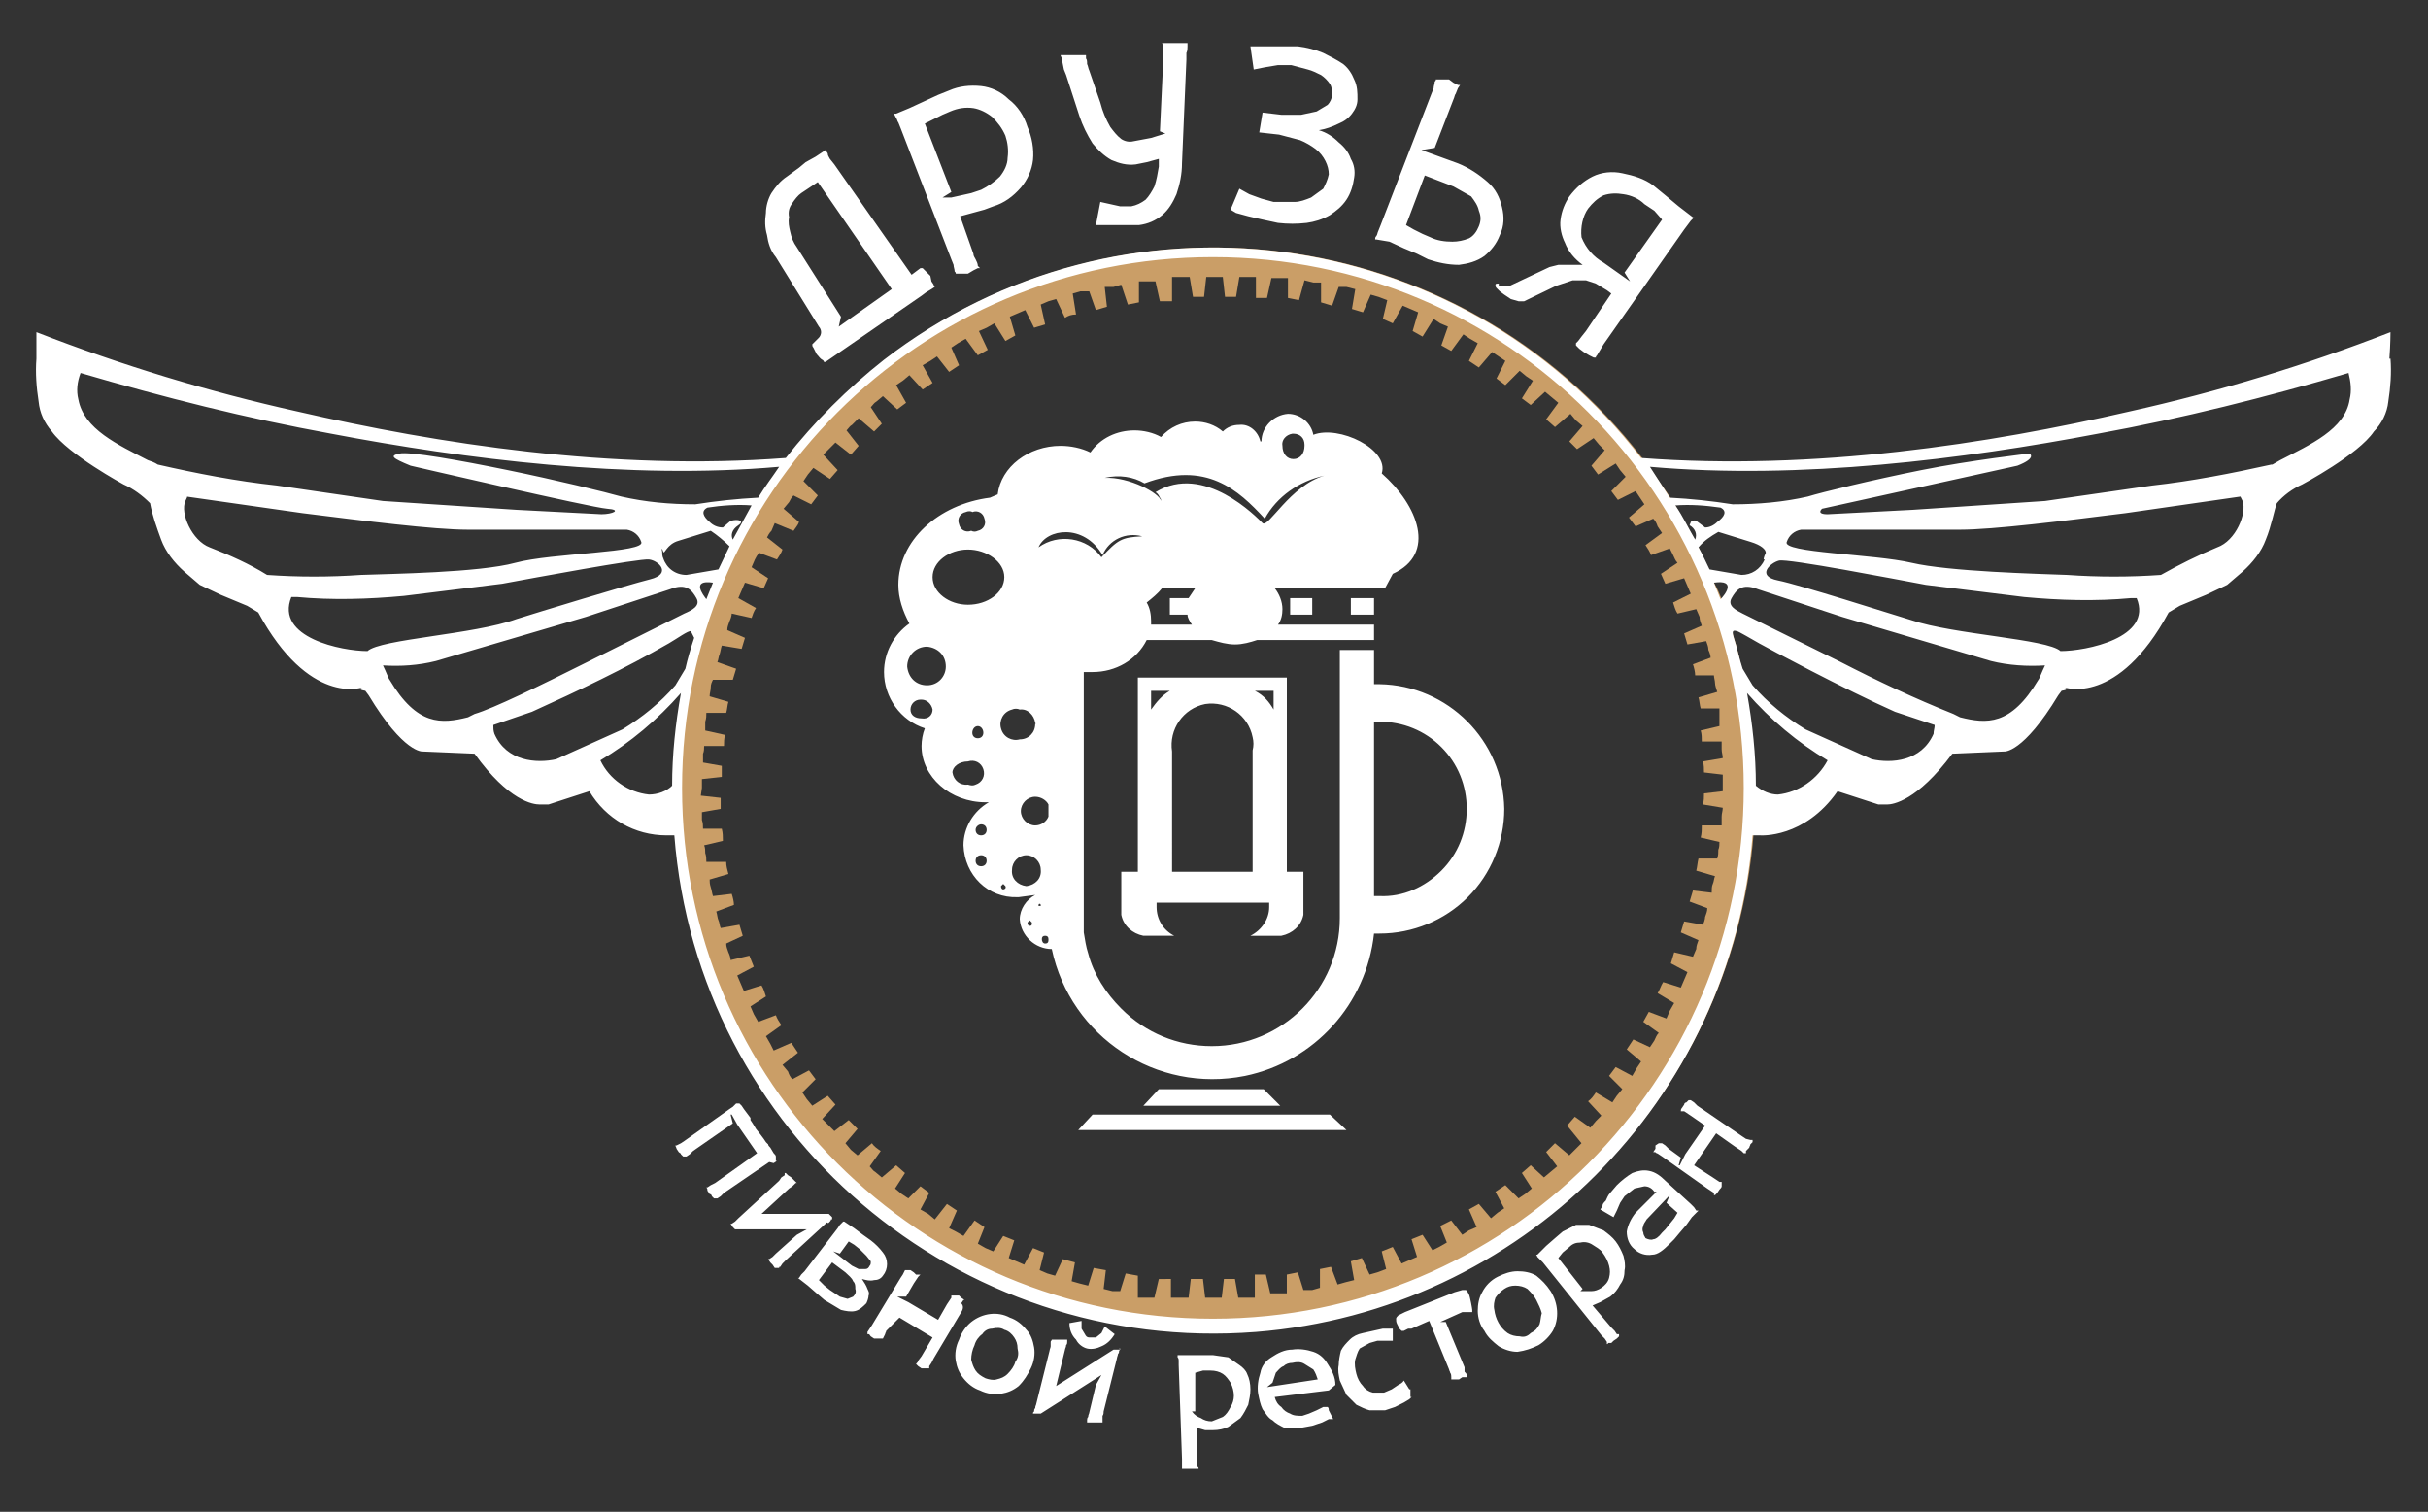
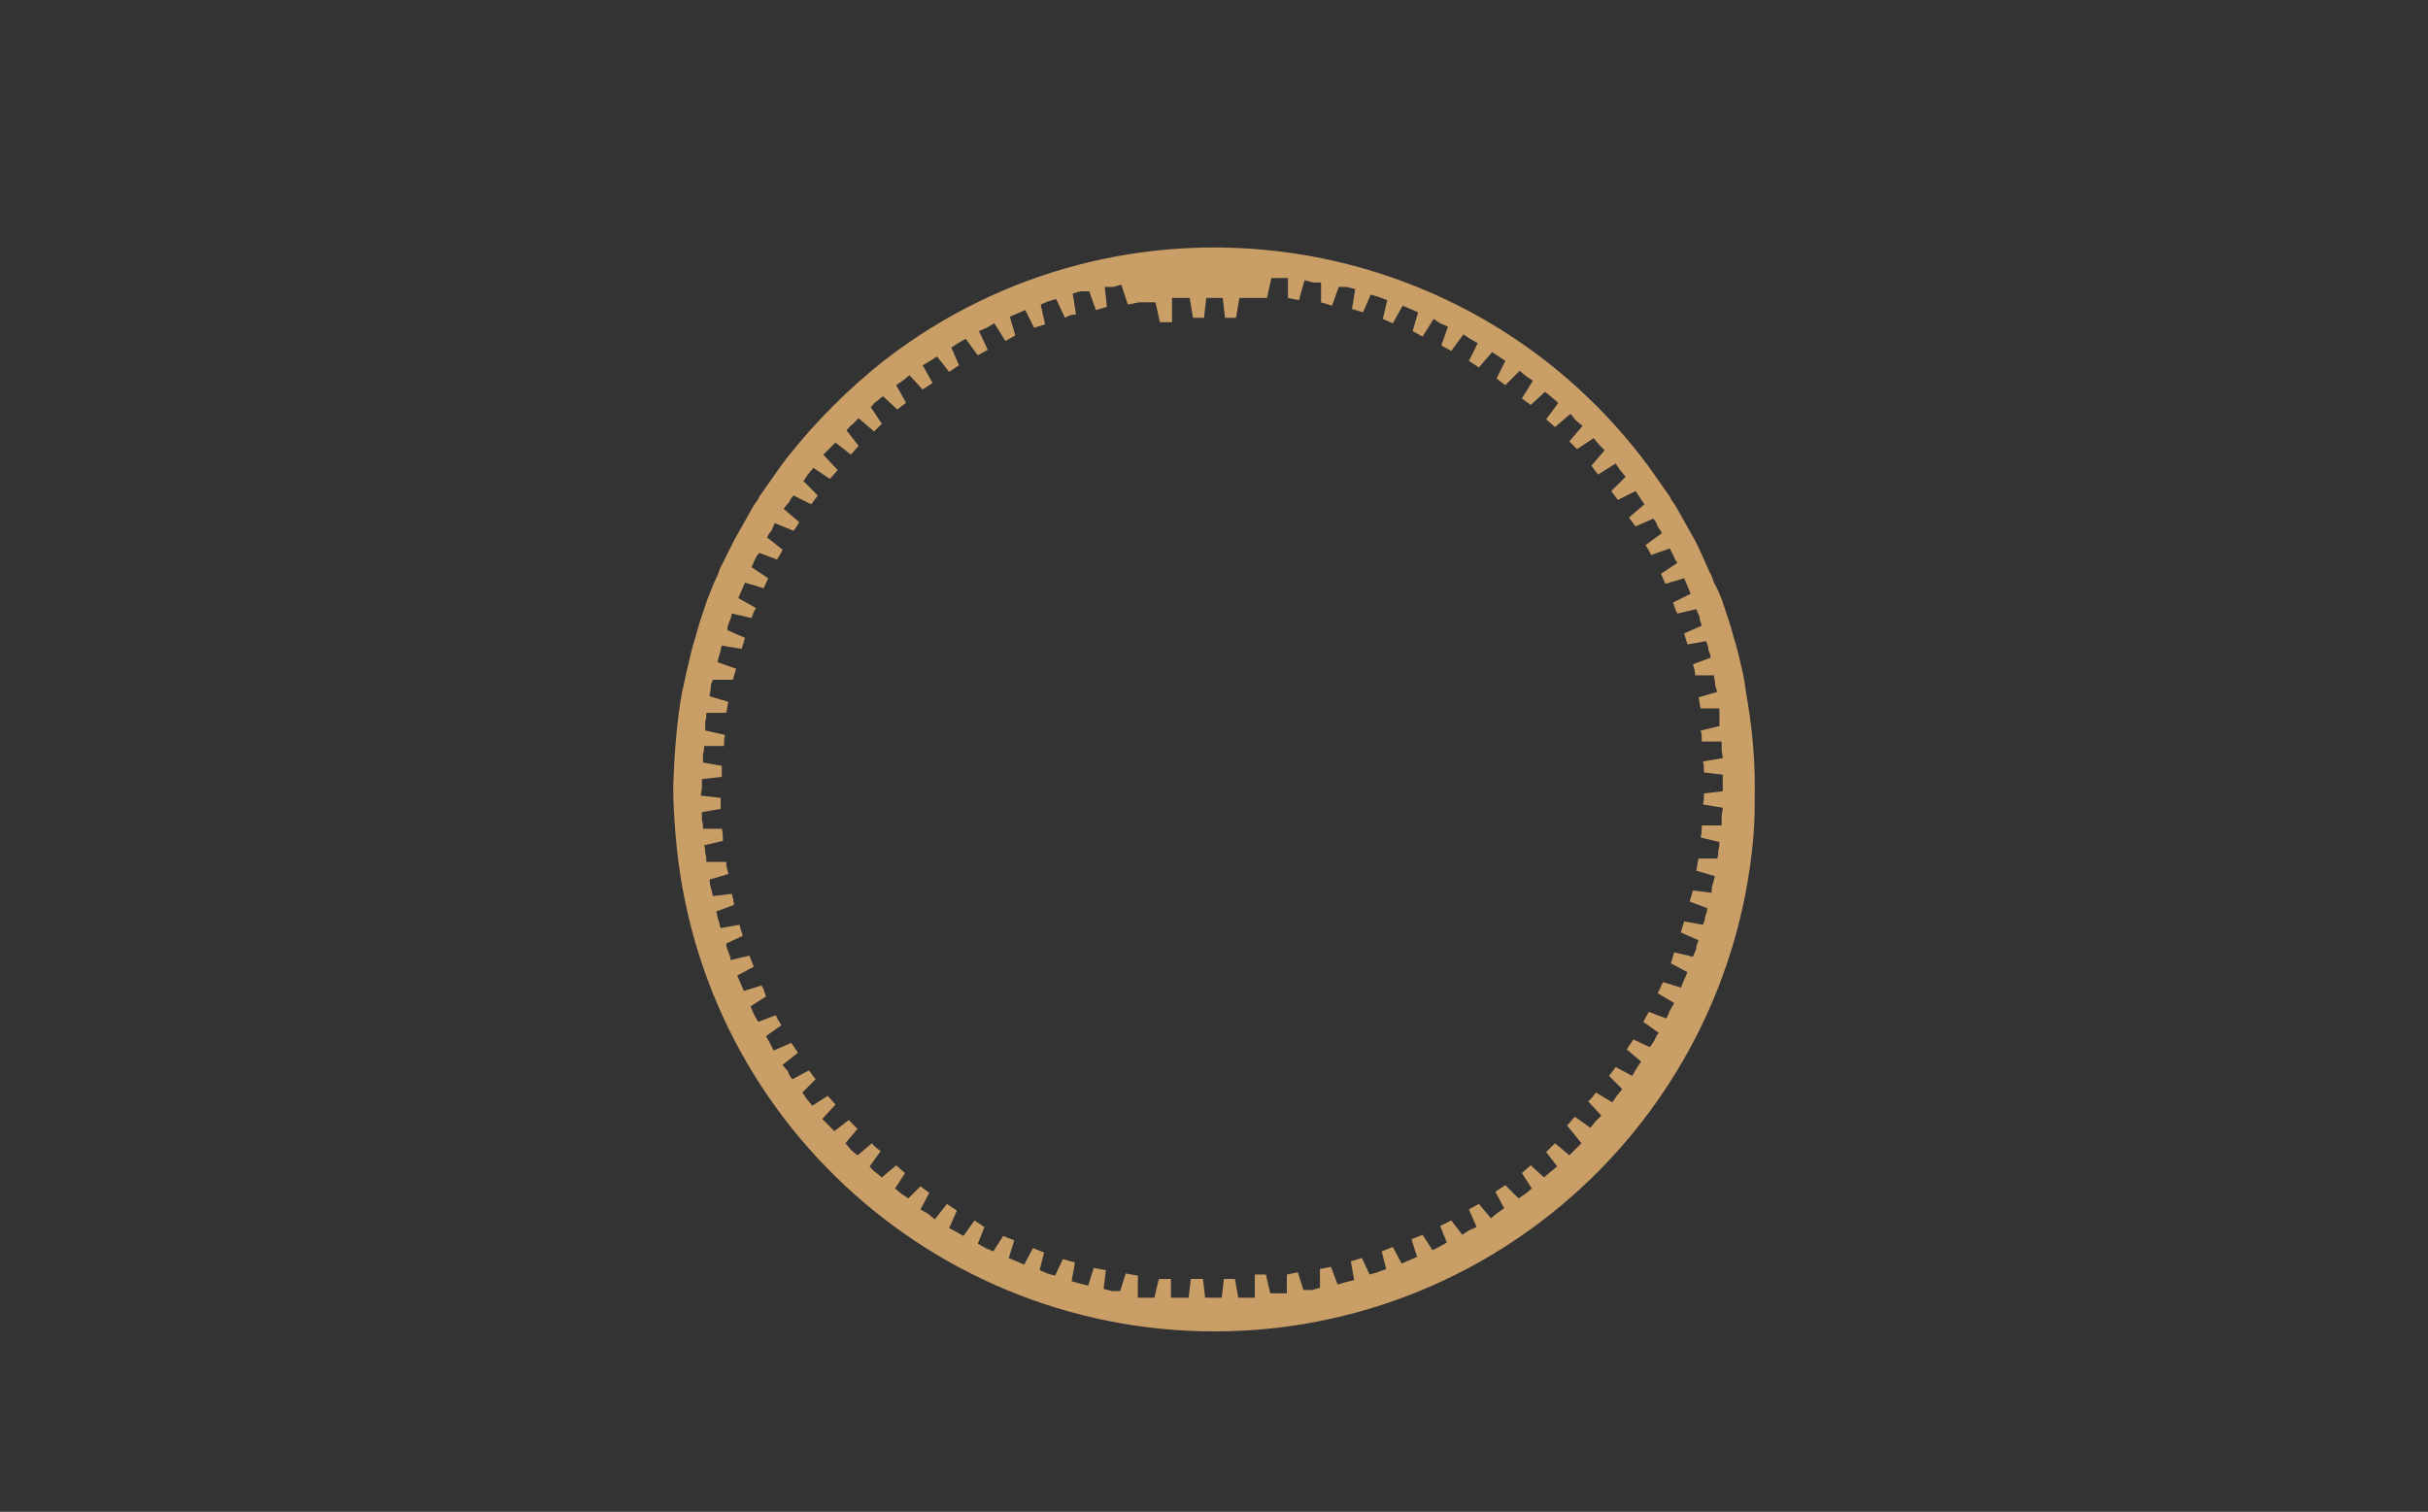
<svg xmlns="http://www.w3.org/2000/svg" xml:space="preserve" style="enable-background:new 0 0 220 137" viewBox="0 0 220 137">
  <rect x="0" y="0" width="220" height="137" fill="#333333" stroke="none" />
-   <path d="M159 71.2c0-2.9-.3-5.7-.8-8.5-.1-.7-.2-1.5-.4-2.2-.2-.9-.4-1.8-.7-2.7-.3-1.2-.7-2.3-1.1-3.5-.2-.5-.4-1-.7-1.5-.1-.4-.3-.8-.5-1.2l-.9-2-.3-.6-1.8-3.2c-.2-.3-.4-.5-.5-.8l-1.9-2.7-.6-.8c-16.5-21.4-47.2-25.4-68.6-8.9-3.3 2.6-6.3 5.6-8.9 8.9l-.6.8-1.9 2.7c-.1.3-.3.5-.5.8L66.5 49l-.3.6-1 2c-.1.4-.3.8-.5 1.2l-.6 1.5c-.4 1.2-.8 2.3-1.1 3.5-.3.9-.5 1.8-.7 2.7-.2.7-.3 1.5-.5 2.2-.5 2.8-.7 5.7-.8 8.5v.2c0 1.4.1 2.8.2 4.1 2.1 27 25.7 47.1 52.7 45 24-1.9 43.1-21 45-45 .1-1.3.1-2.7.1-4.1v-.2zm-95.4.2v-.8l1.8-.2v-1l-1.7-.3v-.8c.1-.2.1-.5.1-.7h1.8c0-.3 0-.7.1-1l-1.8-.4v-.8c.1-.3.1-.5.1-.8h1.8c.1-.3.1-.7.2-1l-1.7-.5c0-.3.1-.5.1-.8s.1-.5.2-.7h1.8l.3-1L65 60c.1-.2.1-.5.2-.7.1-.3.1-.5.2-.8l1.8.3.3-1-1.6-.7c0-.3.1-.5.2-.8.1-.2.2-.5.2-.7l1.8.4c.1-.3.2-.6.4-.9l-1.6-.9.3-.7.3-.7 1.7.5.4-.9-1.5-1 .3-.7c.1-.2.2-.4.4-.6l1.6.6c.2-.3.4-.6.5-.9l-1.4-1.1c.1-.2.2-.4.4-.6l.3-.7 1.7.7c.2-.3.4-.5.5-.8L71 46.1l.5-.6c.1-.2.2-.4.4-.6l1.6.8.6-.8-1.3-1.3.4-.6.5-.6 1.5 1 .7-.8-1.3-1.4.5-.5.6-.6 1.4 1.1.7-.8-1.1-1.4c.2-.2.3-.4.5-.5l.6-.6 1.4 1.2.7-.7-1-1.5c.2-.2.3-.4.5-.5l.6-.5 1.3 1.2.8-.6-.9-1.6.6-.4.6-.5 1.2 1.3.9-.6-.9-1.6.7-.4.6-.4 1.1 1.4.9-.6-.7-1.6.6-.4.7-.4 1.1 1.5.9-.5-.8-1.7.7-.3.7-.4 1 1.6.9-.5-.5-1.7.7-.3.7-.3.8 1.6 1-.3-.4-1.8.7-.3.7-.2.8 1.7c.3-.2.6-.3 1-.3l-.3-1.9.7-.2h.8l.6 1.7 1-.3-.2-1.8h.8l.7-.2.6 1.8 1-.2v-1.9h1.5l.4 1.8h1.1v-2.2h1.6l.3 1.8h1l.2-1.8h1.5l.2 1.8h1l.3-1.8h1.5V27h1l.4-1.8h1.5V27l1 .2.5-1.8.8.2h.7v1.8l1 .3.6-1.7h.7l.8.2-.3 1.8 1 .3.7-1.6.7.2.8.3-.4 1.7.9.4.9-1.6.7.3.7.3-.5 1.7.9.5 1-1.6.6.4.7.3-.6 1.7.9.5 1.1-1.5.6.4.7.4-.8 1.6.9.6 1.2-1.4.6.4.6.4-.8 1.6.8.6 1.3-1.3.6.5.6.4-1 1.6.8.6 1.3-1.2.6.5.6.5-1.1 1.5.8.7 1.4-1.2.5.6.6.5-1.2 1.4.7.7 1.5-1 .5.6.5.5-1.2 1.4.6.8 1.6-1 .4.6.5.6-1.3 1.3.6.8 1.6-.8.4.6.4.6-1.4 1.2.6.8 1.6-.7c.2.2.3.4.4.7l.4.6-1.5 1.1c.2.3.4.6.5.9l1.7-.6.3.6c.1.2.2.5.4.7l-1.5 1 .4.9 1.7-.5.3.7.3.7-1.6.8c.1.3.2.7.4 1l1.7-.4.3.7c0 .3.1.5.2.8l-1.6.7.3 1 1.7-.3c.1.3.2.5.2.8.1.2.2.5.2.7l-1.6.6c.1.3.2.7.2 1h1.7c0 .2.1.5.1.7s.1.5.2.8l-1.7.5c.1.3.1.7.2 1h1.7v1.6l-1.7.4c.1.3.1.7.1 1h1.8v.7c0 .3.1.5.1.8l-1.8.3c.1.3.1.7.1 1l1.7.2v1.5l-1.7.2c0 .3 0 .7-.1 1l1.8.3c0 .3-.1.5-.1.8v.8h-1.8c0 .4 0 .7-.1 1.1l1.7.4c0 .2 0 .5-.1.7 0 .3 0 .5-.1.8h-1.7c-.1.4-.1.7-.2 1.1l1.7.5c-.1.2-.1.5-.2.7s-.1.5-.1.8l-1.7-.2-.3 1 1.6.6c0 .3-.1.5-.2.8 0 .2-.1.5-.2.7l-1.7-.3-.3 1 1.6.7c-.1.3-.2.5-.2.8l-.3.7-1.7-.4-.3 1 1.5.8-.3.7-.3.7-1.6-.5c-.2.3-.3.7-.5 1l1.5.9-.4.7-.3.7-1.6-.6-.5.9 1.4 1c-.2.2-.3.5-.4.7l-.4.6-1.5-.7-.6.9 1.3 1.1-.4.6-.4.7-1.5-.8-.6.8 1.2 1.2-.5.6-.4.6-1.5-.9c-.2.3-.4.6-.7.8l1.2 1.3-.5.5-.5.6-1.4-1-.7.8 1.3 1.6-.6.6-.5.5-1.3-1.1-.8.8 1 1.3-.6.5-.6.5-1.2-1.1-.8.7.9 1.4-.6.5-.6.4-1.2-1.2-.9.6.8 1.5-.6.4-.6.5-1.1-1.3-.9.5.7 1.6-.7.3-.6.4-1-1.3-1 .5.6 1.5-.7.4-.6.3-.9-1.4-1 .4.5 1.6-.7.3-.7.3-.8-1.5-1 .4.4 1.6-.8.3-.7.2-.7-1.5-1 .3.3 1.7-.8.2-.7.2-.6-1.6-1 .2v1.7l-.7.2h-.8l-.5-1.6-1 .2v1.7h-1.5l-.4-1.7h-1v2.1h-1.5l-.3-1.7h-1l-.2 1.7h-1.5l-.2-1.7h-1.1l-.2 1.7h-1.6v-1.7H105l-.4 1.7h-1.5v-2l-1.1-.2-.5 1.6h-.7l-.8-.2.2-1.7-1.1-.2-.5 1.6-.8-.2-.7-.2.3-1.7-1.1-.3-.7 1.5-.7-.2-.7-.3.4-1.6-1-.4-.8 1.5-.7-.3-.7-.3.5-1.6-1-.4-.9 1.4-.7-.3-.7-.4.6-1.5-.9-.6-1 1.4-.7-.4-.6-.3.7-1.6-.9-.6-1.1 1.4-.6-.5-.7-.4.8-1.5-.8-.6-1.1 1.1-.6-.4-.6-.5.9-1.4-.8-.7-1.3 1.1-.6-.5c-.2-.1-.3-.3-.5-.5l1-1.4c-.3-.2-.6-.4-.8-.7l-1.3 1.1-.6-.5-.5-.6 1.1-1.3-.8-.8-1.3 1-.6-.6-.5-.5 1.2-1.3-.7-.8-1.4.9-.5-.6-.4-.6 1.2-1.2-.6-.8-1.5.8c-.2-.2-.3-.4-.4-.7l-.5-.6 1.4-1.1-.6-.9-1.6.7-.3-.6-.4-.7 1.4-1c-.2-.3-.4-.6-.5-.9l-1.6.6-.4-.7-.3-.7 1.4-.9c-.1-.3-.2-.7-.4-1l-1.6.5-.3-.7-.3-.7 1.5-.8-.4-1-1.7.4c0-.2-.1-.5-.2-.7-.1-.3-.2-.5-.2-.8l1.5-.7-.3-1-1.7.3c-.1-.2-.1-.5-.2-.7s-.1-.5-.2-.8l1.6-.6c0-.3-.1-.7-.2-1l-1.7.2c-.1-.3-.1-.5-.2-.8s-.1-.5-.1-.7l1.7-.5c-.1-.4-.2-.7-.2-1.1H64c0-.3 0-.5-.1-.8 0-.2 0-.5-.1-.7l1.7-.4c0-.4 0-.7-.1-1.1h-1.7c0-.3 0-.5-.1-.8v-.7l1.7-.3v-1l-1.8-.2.1-.7z" style="fill:#ca9e67" />
-   <path d="M135.8 25.7c-.2 0-.3 0-.3.1s0 .2.1.3l.3.3.4.3.6.4.7.2h.5l2.9-1.4 1.5-.5h1.2l.9.3 1 .6.4.3-2.3 3.4-.4.5-.3.4-.2.2v.2l.3.3.4.3.5.3.4.2h.2c0-.1 0-.1.1-.2l.3-.5.3-.5 7.3-10.4.3-.4.3-.4.3-.3h-.1l-1.3-1-1.2-1-1.1-.9c-.8-.6-1.8-.9-2.8-1.1-.9-.2-1.9-.1-2.7.3-.8.4-1.5 1-2.1 1.8-.4.6-.7 1.3-.8 2.1-.1.7.1 1.5.4 2.1.3.8.9 1.5 1.6 2h-2.2l-.8.2-3.6 1.7h-1v-.2zm8.1-6.8c.4-.5.8-.9 1.4-1.2.6-.2 1.2-.2 1.8-.1.7.1 1.4.4 1.9.9l.9.6.7.8-3.4 4.8.5.8-2.4-1.7c-.9-.5-1.6-1.3-2-2.3-.1-.9.1-1.9.6-2.6zm-18 3 1.3.6 1.2.5 1 .5c.9.3 1.8.5 2.8.5.8-.1 1.6-.3 2.3-.8.6-.5 1.1-1.1 1.4-1.9.4-.8.4-1.7.2-2.5-.2-.9-.6-1.7-1.3-2.3-.8-.7-1.7-1.3-2.7-1.7l-3.3-1.2 1.2-.2 1.7-4.4c.1-.2.1-.4.2-.5l.2-.5.2-.3h-.2l-.4-.2-.4-.3h-1.2c0 .1 0 .1-.1.2 0 .2-.1.4-.1.6l-.2.5-4.6 11.9-.2.5c-.1.2-.1.4-.2.5-.1.1-.1.2-.1.3h.1l1.2.2zm3.2-6 2.6 1 1.6.9c.3.4.6.8.7 1.3.2.5.2.9 0 1.4-.2.5-.5.9-.9 1.1-.5.2-1 .3-1.5.3-.7 0-1.4-.1-2-.4l-.7-.3-.8-.4-.7-.4 1.7-4.5zM112 19.3l-.5-.3.8-1.9.9.5 1.1.4 1.1.3h1.9c.5 0 1-.2 1.5-.4l1.1-.8c.2-.4.4-.8.5-1.3 0-.4-.1-.8-.3-1.2-.2-.4-.5-.8-.9-1.1-.4-.3-.9-.6-1.4-.8l-1.9-.5-1.8-.2.3-1.8 1.7.2h1.8l1.4-.3 1-.6c.2-.2.4-.6.4-.9 0-.3 0-.7-.2-1-.2-.3-.5-.6-.8-.8-.4-.2-.8-.4-1.2-.5l-1.5-.4h-1.2l-1.2.2-1 .2-.3-2.1h4.3c.8.1 1.6.3 2.3.6.6.3 1.2.6 1.8 1 .5.4.8.9 1 1.4.3.6.3 1.2.3 1.8 0 .5-.2.9-.5 1.3s-.7.7-1.2.9c-.6.3-1.2.5-1.8.6.7.2 1.3.6 1.8 1.1.5.4.9.9 1.1 1.5.3.5.4 1.1.3 1.7-.1.7-.3 1.4-.7 2-.4.6-.9 1-1.5 1.4-.7.4-1.4.6-2.1.7-.9.1-1.7.1-2.6 0l-1.4-.3-1.3-.3-1.1-.3zm-15.8-14c0-.1-.1-.2-.1-.3h2.3v.3c.1.1.1.3.1.5.1.2.1.4.2.6l1 2.9c.2.8.5 1.5.9 2.2.3.4.6.8 1 1.1.3.2.7.3 1.1.2l1.6-.3 1.3-.4-.5-.2.3-6.4V4.2c0-.2-.1-.2-.1-.3h2.3v.3c0 .2 0 .4-.1.6v.6l-.4 9.4c0 1-.2 1.9-.5 2.8-.3.7-.7 1.4-1.3 1.9-.6.5-1.3.8-2.1.9h-3.9l.4-2.1.9.2.9.2h1c.5-.1.9-.3 1.3-.6.3-.3.6-.8.8-1.2.2-.6.3-1.2.4-1.8v-.7l-1.1.3-1 .2c-.8.1-1.5-.1-2.2-.4-.7-.4-1.2-.9-1.7-1.5-.5-.8-.9-1.6-1.2-2.5l-1.2-3.7-.2-.5-.2-1zm-14.8 5.8.2.5 4.6 11.9.2.5c0 .2.1.4.1.6.1.1.1.1.1.2h1.1l.5-.3.4-.2h.2l-.2-.2c0-.2-.1-.4-.2-.6-.1-.2-.2-.3-.2-.5L87 19.6l1.1-.3 1.1-.3.8-.3c1-.3 1.8-.9 2.5-1.7.6-.7 1-1.6 1.1-2.5.1-1-.1-2.1-.5-3-.3-1-.9-1.9-1.7-2.5-.7-.7-1.6-1.1-2.5-1.2-1-.1-2 0-2.9.4l-1 .4-1.3.6-1.3.6-1.2.5H81l.2.4c.1.1.1.3.2.4zm3.2-.3.8-.4.7-.3c.7-.3 1.4-.4 2.1-.3.6.1 1.2.4 1.7.8.5.5.9 1 1.2 1.7.2.6.3 1.3.2 2 0 .6-.3 1.2-.7 1.7-.5.5-1.1.9-1.7 1.2l-.9.3-.9.2-.9.2h-.8l.8-.5-2.4-6.2.8-.4zM70.3 23.3l3.9 6.3c.1.1.2.3.2.5s-.1.4-.2.5l-.4.4-.2.2c0 .1 0 .2.1.3l.3.6c.2.2.3.4.5.5s.1.2.2.2h.1l8.7-6 .4-.3.5-.3.3-.2c-.1-.1-.1-.1-.1-.2l-.2-.3-.1-.5-.5-.5-.2-.2h-.2l-.4.3-.4.3-7-10-.4-.5c-.1-.2-.2-.3-.2-.5l-.2-.3-.9.6-.9.5-.6.5-1.1.8c-.6.4-1 .9-1.4 1.5-.3.5-.5 1.2-.5 1.8-.1.7-.1 1.3.1 2 .1.7.3 1.4.8 2zm1.5-4.9c.2-.3.5-.7.8-.9l1.5-1 6.7 9.7-4.8 3.4.2-.9-4-6.3c-.3-.4-.5-.9-.6-1.4-.1-.4-.2-.9-.1-1.3-.1-.5 0-.9.3-1.3zm81.7 91-.3-.3-2.3-2.1c-.4-.4-.9-.8-1.5-.9-.5-.1-1 0-1.5.2-.5.3-1 .7-1.4 1.1l-.6.7c-.2.2-.3.5-.4.7-.2.2-.3.3-.3.5l-.2.3 1.2.7.3-.6.3-.7.4-.6.9-.7.9-.2c.4 0 .7.2.9.5h.2l-1.9 1.9c-.4.5-.7 1.1-.8 1.7 0 .6.2 1.2.7 1.6.4.4 1 .6 1.6.5.5 0 1-.4 1.6-1l.4-.4.5-.6.6-.7.5-.7.6-.6h-.2l-.2-.3zm-1.8 1-.4.5-.4.5-.3.3c-.3.4-.6.6-.8.6-.2.1-.5 0-.7-.1-.1-.2-.2-.3-.2-.5-.1-.2-.1-.4 0-.6 0-.2.2-.4.3-.6l2.1-2.2-.3.7 1 .9-.3.5zm-5.8 7.1c.4-.3.7-.7.9-1.1.3-.4.4-.8.4-1.3.1-.4 0-.9-.1-1.3-.2-.5-.4-.9-.7-1.3-.3-.4-.7-.7-1.1-1l-1.3-.5h-1.2l-1.2.6-.7.6-.8.7-.8.8h-.1c0 .1.1.1.1.2l.3.3.2.2 5.3 6.6.3.3.2.3v.2c.1 0 .1 0 .1-.1h.3l.2-.2.3-.2.2-.2v-.2h-.2l-.2-.3-.3-.3-1.7-2 .7-.3.9-.5zm-1.7-.5h-1l.2-.2-2.2-2.8.4-.5.6-.5c.3-.3.6-.4 1-.4.4-.1.8 0 1.1.2.3.2.7.4.9.7.3.4.5.8.6 1.2.1.4.1.7 0 1.1-.1.4-.4.7-.7.9-.3.2-.6.3-.9.3zm-5-1.4c-.5-.3-1.1-.4-1.7-.4-.6 0-1.2.2-1.8.5-.6.3-1.1.8-1.4 1.4-.3.5-.4 1.1-.4 1.7 0 .6.2 1.3.6 1.8.3.6.8 1 1.3 1.4.5.3 1.1.5 1.7.5.7-.1 1.3-.3 1.9-.6.5-.3 1-.8 1.3-1.3.6-1.1.5-2.5-.2-3.6-.4-.6-.8-1-1.3-1.4zm.3 4.4c-.2.4-.4.6-.8.8-.3.3-.6.4-1 .3-.4 0-.8-.1-1.1-.3-.7-.5-1.1-1.3-1.2-2.1-.1-.4 0-.8.1-1.1.2-.3.5-.6.8-.8.3-.2.6-.3 1-.3s.8.1 1.1.3c.3.3.6.6.8 1 .2.4.4.8.5 1.2-.1.3-.1.7-.2 1zm-6.1-1.3v.2h-.9l-2 .9h.5l1.7 4.1v.4c.1.1.2.2.2.3v.2h-.4l-.3.2h-.7v-.2c0-.1 0-.3-.1-.4 0-.1-.1-.2-.1-.3l-1.8-4.4-1.6.7h-.3l-.4.2h-.2l-.2-.2-.2-.4c-.1-.2-.1-.3-.1-.5 0-.1.1-.2.2-.3l.6-.3 4.5-1.8.7-.2h.3c.1 0 .2.2.3.4s.3 1.3.3 1.4zm-5.6 7.9h.1l-.2.2-.5.3-.8.4-.9.3h-1.4c-.4-.1-.8-.3-1.2-.5l-.9-.9-.6-1.3c-.1-.5-.2-.9-.1-1.4 0-.4.1-.9.2-1.3.2-.4.5-.7.8-1 .3-.3.7-.5 1.2-.6l.9-.2.9-.2h.9v1.1h-1.4l-.7.2-.9.5c-.2.3-.3.7-.4 1-.1.4 0 .9.1 1.3s.3.8.6 1.1c.2.3.5.5.9.6h1l.7-.3.6-.4c.2-.1.4-.2.5-.4l.5.8h.1v.7zm-6.8-1.1c0-.7-.3-1.3-.7-1.9-.3-.5-.7-.9-1.3-1.1-.6-.2-1.3-.3-1.9-.2-.7 0-1.3.3-1.9.7-.5.3-.9.8-1 1.4-.2.6-.3 1.3-.2 1.9.1.5.2 1 .4 1.4.3.4.5.8.9 1 .3.3.7.5 1.1.7h1.4l1.1-.2.9-.3.6-.3h.4l-.4-.8c0-.1 0-.2-.1-.3h-.4l-.6.3-.7.3-.6.2c-.4 0-.8 0-1.1-.2-.3-.1-.6-.3-.8-.6-.3-.2-.5-.5-.6-.9l4.9-.6.6-.5zm-6.2.2.5-.4.3-.9c.2-.2.4-.5.7-.6.2-.2.5-.3.8-.3.4-.1.8-.1 1.1.1l.8.5c.2.3.3.6.4.9l-4.6.7zm-2.5-2-1-.7-1.4-.2h-3.2v.2c.1.1.1.2.1.4v.3l.3 8.5v.9h1.5c0-.1 0-.1-.1-.2v-3.5l.7.2h.7c.5 0 1-.1 1.4-.3l1.1-.8c.3-.4.5-.8.7-1.2.1-.5.2-.9.2-1.4 0-.5-.1-1-.3-1.4-.1-.3-.4-.6-.7-.8zm-.8 3.8c-.2.4-.4.7-.7.9l-1 .4c-.4 0-.7-.1-1-.3-.3-.1-.6-.3-.8-.6h.3v-3.5l.7-.2h.7c.4 0 .8.1 1.1.3.3.2.5.5.7.8.2.4.3.8.3 1.2 0 .3-.1.7-.3 1zM98 119.7v.7l.3.5c.1.2.2.3.4.3h.6l.5-.4.3-.6.9.7c-.3.5-.7.9-1.2 1.1-.4.2-.9.3-1.3.2-.4-.1-.8-.4-1-.8-.4-.4-.6-.9-.6-1.5l1.1-.2zm3.4 2.5h.1c0 .1 0 .1-.1.2 0 .1 0 .2-.1.3 0 .1-.1.3-.1.4l-1.2 4.8c0 .1 0 .3-.1.4v.6h-1.4v-.2c0-.1 0-.2.1-.3 0-.2.1-.3.1-.4l.6-2.5.5-.9-5.5 3.5h-.7c0-.1 0-.1.1-.2 0-.1 0-.2.1-.3 0-.2.1-.3.1-.4l1.2-4.8c0-.1.1-.3.1-.4v-.4c0-.1.1-.1.1-.2h1.4v.2c0 .1 0 .2-.1.3 0 .2-.1.3-.1.4l-.8 3.3 5.2-3.3h.6l-.1-.1zm-7.7-.1c-.1-.6-.3-1.2-.7-1.6-.4-.5-.9-.9-1.5-1.1-1.1-.6-2.5-.4-3.5.4-.5.4-.9 1-1.1 1.6-.3.6-.4 1.3-.3 1.9.1.6.3 1.1.7 1.6.4.5.9.9 1.5 1.1.6.3 1.3.4 1.9.3.6-.1 1.1-.3 1.6-.7.5-.5.8-1 1.1-1.6.3-.6.4-1.3.3-1.9zm-1.7 1.3c-.1.4-.4.8-.7 1.1-.3.3-.6.4-1 .5-.3.1-.7 0-1-.1-.4-.2-.7-.4-.9-.7-.2-.3-.3-.6-.4-1 0-.4.1-.9.3-1.3.1-.4.4-.8.7-1 .2-.3.5-.5.9-.5.4-.1.8-.1 1.1.1.4.1.7.4.9.7.2.3.3.6.3 1 .1.4.1.8-.2 1.2zm-4.9-4.5-2.5 4.2-.2.4-.2.3v.2h-.7l-.3-.2-.2-.2c.1-.1.2-.2.2-.3l.3-.4 1-1.7-3-1.8-1.2 1.2c0 .1-.1.2-.1.3l-.2.4h-.8l-.3-.2c-.1-.1-.1-.2-.2-.2h-.1v-.2l.2-.3.2-.3 2.6-4.3.2-.3.2-.4h.5l.3.2.2.2h.4l-.2.2-.2.3-.2.3-.7 1.2h-.8l1 .5 2.7 1.6.8-1.4.2-.3.2-.3v-.2h.7l.2.2.3.2h-.1l-.2.3c.2.2.2.5 0 .8zm-8.5-2.1c-.1-.3-.3-.6-.5-.9.4.1.7.2 1.1.1.3 0 .6-.1.8-.4.5-.6.5-1.5 0-2.1-.3-.4-.7-.8-1.1-1.1l-.7-.5-.8-.6-.9-.6h-.1l-.3.3-.2.3-3 3.9-.3.3-.2.3h-.1l.9.7.8.7.7.6 1.5.9c.4.1.9.2 1.3.1s.7-.4 1-.7c.1-.2.2-.5.2-.7.1-.2 0-.4-.1-.6zm-1.3.7-.5.2-.7-.2-.9-.6-.5-.4-.5-.5 1.2-1.6 1.2.9c.3.3.6.5.7.8.2.2.2.4.2.7.1.3 0 .5-.2.7zm.5-2.5-.6-.3-1.7-1.3.6.2.8-1.1.5.3.5.4.6.6.4.5c0 .2 0 .3-.1.4-.1.2-.2.3-.4.3h-.6zm-2.9-4.2-3.7 3.4-.3.3-.2.3c-.1 0-.1 0-.1.1h-.4l-.2-.3-.2-.2-.2-.3h.1l.3-.2.3-.3 1.9-1.7.9-.5h-6.5l-.2-.2-.2-.3h.1l.3-.2.3-.3 3.7-3.4.2-.3.3-.2v-.2h.1l.2.2.3.2.3.3.2.2h-.1l-.3.3-.3.2L69 110h6.1l.3.3v.2h-.1c0 .1-.1.2-.2.3s-.2-.1-.2 0zm-5.2-5.5-4.1 2.8-.3.3-.3.2h-.3l-.2-.2c0-.1-.1-.2-.2-.2l-.2-.3c0-.1 0-.2-.1-.3h.1l.3-.2.4-.2 3.8-2.7-1.8-2.6-.5-.9h-.1l.2.8-3.6 2.5-.3.3-.3.2h-.3l-.2-.2c0-.1-.1-.1-.2-.2l-.2-.3c0-.1-.1-.2-.1-.3h.1l.4-.2.3-.2 4.1-2.9.3-.2.3-.3h.3l.2.2.2.3.3.4.3.4v.2l.2.3.3.5.4.5.3.4.2.3.2.2c0 .1.1.2.2.3l.3.5c.1.1.2.2.2.3v.4h.1l-.3.2-.4-.1zm88.9-2h.2v.2l-.2.2c0 .1-.1.2-.1.3l-.3.3v.2h-.2l-.2-.2-.3-.2-.3-.2-1.7-1.2-2 2.9 1.7 1.1.3.2.3.2h.2v.4c0 .1-.1.2-.2.3l-.2.3-.2.2h-.1v-.2l-.3-.2-.3-.2-4.1-2.9-.3-.2c-.1-.1-.3-.1-.3-.2h-.2l.2-.3v-.3l.3-.2h.3l.3.2.3.3 1.1.8-.2.7h.1l.5-1 1.8-2.6-1.3-.9-.3-.2-.3-.2h-.3c0-.1 0-.2.1-.3l.2-.3c0-.1.1-.2.2-.2l.2-.2h.2l.3.2.3.3 4.1 2.8.3.2.4.1zm-45.3-18.5h2.8c1-.2 1.8-.9 2-1.9V79h-1.5V61.4h-13.5V79h-1.5v3.9c.2 1 1 1.7 2 1.9h2.8c-1-.5-1.6-1.5-1.6-2.6v-.4H115v.4c0 1.1-.7 2.1-1.7 2.6zm-9-20.5v-1.7h1.7c-.7.4-1.2 1-1.7 1.7zm9.2 14.7h-7.3V68.1c-.3-2 1-3.9 3-4.3 2-.3 3.9 1 4.3 3 .1.4.1.8 0 1.2v11zm.2-16.4h1.7v1.7c-.4-.7-.9-1.3-1.7-1.7zM90.4 44.8l-.7.3c-4.7.6-8.3 3.9-8.3 7.9 0 1.2.4 2.4 1 3.5-1.4 1-2.3 2.6-2.3 4.4 0 2.3 1.5 4.4 3.7 5.1-.2.5-.3 1.1-.3 1.6 0 2.8 2.6 5.1 5.8 5.1h.3c-1.4.8-2.3 2.3-2.3 3.9.1 2.7 2.2 4.8 4.9 4.7h.1l1.5-.2c-.8.4-1.4 1.3-1.4 2.2.1 1.5 1.4 2.7 2.9 2.7 1.7 8 9.5 13.1 17.5 11.5 6.3-1.3 11-6.5 11.7-12.9h.5c3 0 5.9-1.2 8-3.3 2.1-2.1 3.3-5 3.3-8-.1-6.2-5.1-11.2-11.3-11.3h-.5v-3.1h-3.1v24.3c0 6.4-5.2 11.6-11.6 11.6-3.1 0-6-1.2-8.2-3.4-1.4-1.4-2.5-3.1-3-5-.2-.6-.3-1.3-.4-1.9V60.9h.8c2.1 0 4-1.1 4.9-2.9h5.9c.7.2 1.4.4 2.1.4.7 0 1.4-.2 2-.4h10.6v-1.4h-8.7c.3-.4.4-.9.4-1.4 0-.7-.3-1.4-.7-1.9h10l.7-1.3c4-1.8 2.3-6.2-1-9.1.7-2.2-3.9-4.4-6.2-3.5-.2-1.1-1.2-1.9-2.3-1.9-1.3.1-2.4 1.2-2.4 2.5h-.1c-.2-.9-1-1.6-1.9-1.5-.6 0-1.1.2-1.5.6-.7-.6-1.6-.9-2.5-.9-1.2 0-2.3.5-3.1 1.4-.7-.4-1.6-.6-2.4-.6-1.6 0-3.1.7-4 2-.8-.4-1.8-.6-2.7-.6-2.9 0-5.4 1.9-5.7 4.4zm-1.5 29.9c.3 0 .5.2.5.5s-.2.5-.5.5-.5-.2-.5-.5.3-.5.5-.5zm0 3.8c-.3 0-.5-.2-.5-.5s.2-.5.5-.5.5.2.5.5-.2.5-.5.5zm4.4 5.4c-.1 0-.2-.1-.2-.3l.2-.2.2.2c0 .2 0 .3-.2.3zm31.2-18.5h.5c2.1 0 4.1.8 5.6 2.3 1.5 1.5 2.3 3.5 2.3 5.6 0 2.1-.8 4.1-2.3 5.6-1.5 1.5-3.5 2.4-5.6 2.3h-.5V65.4zm-36.4-19c.5-.2 1 .1 1.1.6.2.5-.1 1-.6 1.1-.2.1-.4.1-.6 0-.5.2-1-.1-1.1-.6-.2-.5.1-1 .6-1.1.2-.1.5-.1.6 0zm-4.6 18.7c-.6 0-1-.3-1-.8s.4-.9.9-.9h.1c.5 0 .9.4 1 .9 0 .5-.4.9-1 .8.1 0 .1 0 0 0zm.5-3c-1 0-1.7-.7-1.8-1.7 0-1 .8-1.8 1.8-1.8 1 .1 1.7.8 1.7 1.8 0 .9-.7 1.7-1.7 1.7zm3.7 9c-.7.1-1.3-.4-1.4-1.1 0-.5.6-1 1.4-1 .6-.2 1.2.1 1.4.7.2.6-.1 1.2-.7 1.4-.2.1-.4.1-.7 0zm.9-4.2c-.3 0-.5-.2-.5-.5s.2-.6.5-.6.5.3.5.6-.2.5-.5.5zm-.9-12.1c-1.7 0-3.2-1.1-3.2-2.5s1.5-2.5 3.2-2.5 3.3 1.1 3.3 2.5-1.5 2.5-3.3 2.5zm3.2 25.8c-.1 0-.2-.1-.2-.3l.2-.2.2.2c.1.2-.1.3-.2.3zm2.1-.3c-.8-.1-1.4-.7-1.3-1.5 0-.7.6-1.3 1.3-1.3s1.3.6 1.3 1.3c.1.8-.5 1.4-1.3 1.5.1 0 .1 0 0 0zm1.2 1.8h-.1c0-.1 0-.2.1-.2s.1.1.1.2h-.1zm.5 3.4c-.2 0-.3-.2-.3-.4s.1-.3.3-.3c.2 0 .3.1.3.3 0 .2 0 .4-.3.4zm12.9-29.8c0 .3.2.6.4.9h-3.7v-.3c0-.6-.1-1.2-.4-1.7.5-.4 1-.8 1.4-1.3h3l-.6.9H106v1.5h1.6zm9.6-16.4c.6 0 1 .4 1 1v.1c0 .7-.4 1.2-1 1.2s-1-.5-1-1.2c-.1-.5.3-1 .9-1.1h.1zm-13.5 4.5c5.6-2.1 8.5.6 10.9 3.2 1.1-2 3.1-3.4 5.4-3.9-3.1.9-5.1 4.8-5.6 4.3s-5.3-5.5-9.7-2.8c.2.1.3.3.4.5.1.1.1.2.1.3-.1-.7-2.9-2.2-5.1-2.1 1.3-.3 2.6-.1 3.6.5zm-3.8 6.5c.6-1.4 2.1-2.1 3.6-1.7-1.9.1-2.2.3-3.7 1.9-1.3-1.8-3.9-2.2-5.7-.9.7-1.7 4.1-2.2 5.8.7zM95 72.9V74c-.2.5-.7.8-1.2.8-.7 0-1.3-.6-1.3-1.3s.6-1.3 1.3-1.3c.5 0 1 .3 1.2.7zm-1.2-7.3c0 .8-.6 1.4-1.4 1.4-.7.2-1.5-.2-1.7-1-.2-.7.2-1.5 1-1.7.2-.1.5-.1.7 0 .7-.1 1.3.5 1.4 1.2 0 0 .1.1 0 .1zm28.2 36.8H97.7L99 101h21.5l1.5 1.4zm-7.5-3.7 1.5 1.5h-12.4l1.4-1.5h9.5zm2.4-43v-1.5h2v1.5h-2zm5.5 0v-1.5h2.1v1.5h-2.1zm94.2-23.2h-.1c.1-1.3.1-2.4.1-2.4-7.7 3-15.6 5.4-23.7 7.2-12.6 2.9-28.5 5.4-44.2 4.2-16.5-21.4-47.2-25.4-68.6-8.9-3.3 2.6-6.3 5.6-8.9 8.9-15.7 1.2-31.6-1.3-44.2-4.2-8.1-1.8-16-4.2-23.7-7.2v2.4c-.1 1.3 0 2.6.2 3.9.1 1 .5 1.9 1.2 2.7 1.5 2.1 6.5 4.8 6.5 4.8.9.4 1.7 1 2.4 1.7.2 1.1.6 2.2 1 3.3.4 1.1 1.2 2.1 2.1 2.9l1.4 1.2 1.9.9 2.4 1 1 .6c4.6 8.5 9.4 6.8 9.4 6.8-.2.1-.3.2.3.3l.3.4c3.2 5.3 4.9 5.1 4.9 5.1l4.7.2c3.1 4.3 5.3 4.6 5.9 4.6h.8l3.7-1.2c1.5 2.5 4.1 4 7 4h.7c2.1 27 25.7 47.1 52.7 45 24-1.9 43.1-21 45-45h.7s4 .3 7-4l3.7 1.2h.8c.5 0 2.7-.3 5.9-4.6l4.7-.2s1.7.2 4.9-5.1l.3-.4c.6-.1.5-.2.3-.3 0 0 4.8 1.7 9.4-6.8l1-.6 2.4-1 1.9-.9 1.4-1.2c.9-.8 1.7-1.8 2.1-2.9.5-1.2.8-2.8 1-3.3.6-.7 1.4-1.3 2.3-1.7 0 0 5.1-2.7 6.5-4.8.7-.7 1.2-1.7 1.3-2.7.2-1.3.3-2.6.2-3.9zM14.3 42.1c-.3-.2-.6-.3-.9-.4-2.7-1.4-5.8-2.8-6.3-5.5-.2-.8-.1-1.6.2-2.4 7.5 2.2 15 4.1 22.7 5.5 12.1 2.3 27 4.2 40.6 3-.6.9-1.3 1.8-1.9 2.8-1.9.1-3.8.3-5.7.6-2.3 0-4.5-.2-6.7-.7-1.4-.4-5.9-1.5-10.3-2.4s-8.9-1.7-9.8-1.5-.7.4 1 1.1c0 0 16.4 3.8 17.8 3.9s.5.5-.5.5l-7.7-.4-12.1-.8-9.6-1.4c-3.7-.4-7.3-1.1-10.8-1.9zM64 54.3c-.3-.4-1.4-1.8.6-1.5l-.6 1.5zm1.1-2.7-2.9.5c-1 0-1.8-.6-2.1-1.5-.1-.2-.1-.4-.1-.6-.1-.4 0-.3.1 0s.3-.7 1.4-1l2.9-.9c.6.4 1.2.9 1.7 1.4l-1 2.1zm1.3-2.7c-.2-.4-.1-.9.5-1.3s0-.6-.7-.4l-.7.6c-.5 0-.9-.2-1.2-.5-.6-.5-.8-1-.2-1.3 1.3-.2 2.7-.3 4-.2l-1.7 3.1zm-47.4.7c-1.6-.6-2.7-3.1-2.2-4.2s.1-.2.1-.4l10.5 1.5c5.6.7 11.9 1.5 15 1.5h14.4c.6.1 1.1.5 1.3 1.1.5 1-8.1 1-11.4 1.9s-11.4 1-14 1.1c-2.8.2-5.7.2-8.5 0-1.6-1-3.4-1.8-5.2-2.5zM32.7 60zm.6-1c-2.3 0-8.4-1.2-6.9-4.9h.5c3.2.3 6.5.2 9.7-.1l8.9-1.1c2.7-.5 12.4-2.3 13.3-2.2s2.1 1.3.1 1.8-10.2 3-12.1 3.6C43 57.5 34.5 57.9 33.3 59zm9.7 5.7-.6.3c-2.4.6-4.6.8-7.1-3.4-.1-.1-.3-.7-.6-1.3 1.6.1 3.2 0 4.8-.4l13.6-4 7.6-2.5c1.5-.6 2 .1 2.4.8s-.4 1.1-1.1 1.4L53.2 60c-4.4 2.2-8.5 4.2-10.2 4.7zm7.4 4.1c-1.8.4-4.5.2-5.6-2.3-.1-.3-.1-.5-.1-.8l3.5-1.2c4.2-1.9 8.4-3.9 12.4-6.2.7-.4 1.8-1.2 2-1.1l.3.6c-.3.9-.6 1.9-.8 2.8l-.9 1.5c-1.4 1.6-3 2.9-4.8 4l-6 2.7zm8.4 3.2c-1.9-.2-3.6-1.4-4.4-3.1 2.7-1.6 5.2-3.7 7.3-6.1-.5 2.8-.8 5.6-.8 8.4-.5.5-1.3.8-2.1.8zm51.1 47.5c-26.6 0-48.1-21.5-48.1-48.1s21.5-48.1 48.1-48.1S158 44.8 158 71.4s-21.5 48.1-48.1 48.1zm47.9-67.4-2.9-.5c-.3-.6-.6-1.3-1-2 .5-.6 1.1-1 1.8-1.4l2.9.9c1 .3 1.4.7 1.4 1s.2-.4 0 0-.2.6-.2.6h.1c-.4.9-1.2 1.4-2.1 1.4zm-1.9 2.2-.6-1.5c2.1-.3 1 1.1.6 1.5zm-.3-7c-.3.3-.7.5-1.1.5l-.8-.6c-.2-.1-.4 0-.5.1 0 .1-.1.2-.1.3.5.3.7.8.5 1.3-.6-1-1.1-2.1-1.8-3.1 1.4-.1 2.7 0 4.1.2.6.3.4.8-.3 1.3zm5.5 24.7c-.7 0-1.4-.3-2-.8 0-2.8-.3-5.6-.8-8.4 2.1 2.4 4.6 4.5 7.3 6.1-.9 1.7-2.6 2.9-4.5 3.1zm14.1-5.5c-1.1 2.5-3.8 2.7-5.6 2.3l-6-2.7c-1.8-1.1-3.4-2.4-4.8-4l-.9-1.5c-.3-.9-.5-1.9-.8-2.8s.2-.6.3-.6 1.3.7 2 1.1 7.8 4.2 12.3 6.2l3.6 1.2c0 .3-.1.5-.1.8zm9.5-4.9c-2.5 4.2-4.7 4-7.1 3.4l-.6-.3c-3.5-1.4-6.9-3-10.2-4.7l-8.9-4.4c-.6-.3-1.4-.7-1-1.4s.9-1.4 2.4-.8l7.6 2.5 13.5 4c1.6.4 3.3.5 4.9.4-.3.6-.5 1.2-.6 1.3zm2.6-1.6zm-.6-1c-1.2-1.1-9.7-1.5-13.5-2.8-2-.6-10.1-3.2-12.1-3.6s-.7-1.6.1-1.8 10.6 1.7 13.3 2.2l8.9 1.1c3.2.3 6.5.4 9.7.1h.5c1.5 3.6-4.6 4.8-6.9 4.8zm14.2-9.4c-1.7.7-3.5 1.6-5.1 2.5-2.8.2-5.7.2-8.5 0-2.6-.1-10.7-.3-14.1-1.1s-11.8-.9-11.3-1.9c.2-.6.7-1 1.3-1.1h14.4c3 0 9.4-.8 15-1.5L203 45l.2.4c.4 1.1-.6 3.6-2.3 4.2zm12-13.4c-.4 2.7-3.6 4.1-6.3 5.5l-.7.4h-.1c-3.6.8-7.2 1.5-10.8 1.9l-9.7 1.4-12 .8-7.7.4c-1.1 0-.5-.5-.5-.5l17.7-3.9c1.8-.7 1.1-1.1 1.1-1.1s-5.3.6-9.8 1.5-9 2-10.3 2.4c-2.2.5-4.5.7-6.8.7-1.9-.3-3.8-.5-5.7-.6l-1.8-2.8c13.6 1.2 28.5-.7 40.6-3 7.7-1.4 15.2-3.3 22.7-5.5.2.8.3 1.6.1 2.4z" style="fill:#fff" />
+   <path d="M159 71.2c0-2.9-.3-5.7-.8-8.5-.1-.7-.2-1.5-.4-2.2-.2-.9-.4-1.8-.7-2.7-.3-1.2-.7-2.3-1.1-3.5-.2-.5-.4-1-.7-1.5-.1-.4-.3-.8-.5-1.2l-.9-2-.3-.6-1.8-3.2c-.2-.3-.4-.5-.5-.8l-1.9-2.7-.6-.8c-16.5-21.4-47.2-25.4-68.6-8.9-3.3 2.6-6.3 5.6-8.9 8.9l-.6.8-1.9 2.7c-.1.3-.3.5-.5.8L66.5 49l-.3.6-1 2c-.1.4-.3.8-.5 1.2l-.6 1.5c-.4 1.2-.8 2.3-1.1 3.5-.3.9-.5 1.8-.7 2.7-.2.7-.3 1.5-.5 2.2-.5 2.8-.7 5.7-.8 8.5v.2c0 1.4.1 2.8.2 4.1 2.1 27 25.7 47.1 52.7 45 24-1.9 43.1-21 45-45 .1-1.3.1-2.7.1-4.1v-.2zm-95.4.2v-.8l1.8-.2v-1l-1.7-.3v-.8c.1-.2.1-.5.1-.7h1.8c0-.3 0-.7.1-1l-1.8-.4v-.8c.1-.3.1-.5.1-.8h1.8c.1-.3.1-.7.2-1l-1.7-.5c0-.3.1-.5.1-.8s.1-.5.2-.7h1.8l.3-1L65 60c.1-.2.1-.5.2-.7.1-.3.1-.5.2-.8l1.8.3.3-1-1.6-.7c0-.3.1-.5.2-.8.1-.2.2-.5.2-.7l1.8.4c.1-.3.2-.6.4-.9l-1.6-.9.3-.7.3-.7 1.7.5.4-.9-1.5-1 .3-.7c.1-.2.2-.4.4-.6l1.6.6c.2-.3.4-.6.5-.9l-1.4-1.1c.1-.2.2-.4.4-.6l.3-.7 1.7.7c.2-.3.4-.5.5-.8L71 46.1l.5-.6c.1-.2.2-.4.4-.6l1.6.8.6-.8-1.3-1.3.4-.6.5-.6 1.5 1 .7-.8-1.3-1.4.5-.5.6-.6 1.4 1.1.7-.8-1.1-1.4c.2-.2.3-.4.5-.5l.6-.6 1.4 1.2.7-.7-1-1.5c.2-.2.3-.4.5-.5l.6-.5 1.3 1.2.8-.6-.9-1.6.6-.4.6-.5 1.2 1.3.9-.6-.9-1.6.7-.4.6-.4 1.1 1.4.9-.6-.7-1.6.6-.4.7-.4 1.1 1.5.9-.5-.8-1.7.7-.3.7-.4 1 1.6.9-.5-.5-1.7.7-.3.7-.3.8 1.6 1-.3-.4-1.8.7-.3.7-.2.8 1.7c.3-.2.6-.3 1-.3l-.3-1.9.7-.2h.8l.6 1.7 1-.3-.2-1.8h.8l.7-.2.6 1.8 1-.2h1.5l.4 1.8h1.1v-2.2h1.6l.3 1.8h1l.2-1.8h1.5l.2 1.8h1l.3-1.8h1.5V27h1l.4-1.8h1.5V27l1 .2.5-1.8.8.2h.7v1.8l1 .3.6-1.7h.7l.8.2-.3 1.8 1 .3.7-1.6.7.2.8.3-.4 1.7.9.4.9-1.6.7.3.7.3-.5 1.7.9.5 1-1.6.6.4.7.3-.6 1.7.9.5 1.1-1.5.6.4.7.4-.8 1.6.9.6 1.2-1.4.6.4.6.4-.8 1.6.8.6 1.3-1.3.6.5.6.4-1 1.6.8.6 1.3-1.2.6.5.6.5-1.1 1.5.8.7 1.4-1.2.5.6.6.5-1.2 1.4.7.7 1.5-1 .5.6.5.5-1.2 1.4.6.8 1.6-1 .4.6.5.6-1.3 1.3.6.8 1.6-.8.4.6.4.6-1.4 1.2.6.8 1.6-.7c.2.2.3.4.4.7l.4.6-1.5 1.1c.2.3.4.6.5.9l1.7-.6.3.6c.1.2.2.5.4.7l-1.5 1 .4.9 1.7-.5.3.7.3.7-1.6.8c.1.3.2.7.4 1l1.7-.4.3.7c0 .3.1.5.2.8l-1.6.7.3 1 1.7-.3c.1.3.2.5.2.8.1.2.2.5.2.7l-1.6.6c.1.3.2.7.2 1h1.7c0 .2.1.5.1.7s.1.5.2.8l-1.7.5c.1.3.1.7.2 1h1.7v1.6l-1.7.4c.1.3.1.7.1 1h1.8v.7c0 .3.1.5.1.8l-1.8.3c.1.3.1.7.1 1l1.7.2v1.5l-1.7.2c0 .3 0 .7-.1 1l1.8.3c0 .3-.1.5-.1.8v.8h-1.8c0 .4 0 .7-.1 1.1l1.7.4c0 .2 0 .5-.1.7 0 .3 0 .5-.1.8h-1.7c-.1.4-.1.7-.2 1.1l1.7.5c-.1.2-.1.5-.2.7s-.1.5-.1.8l-1.7-.2-.3 1 1.6.6c0 .3-.1.5-.2.8 0 .2-.1.5-.2.7l-1.7-.3-.3 1 1.6.7c-.1.3-.2.5-.2.8l-.3.7-1.7-.4-.3 1 1.5.8-.3.7-.3.7-1.6-.5c-.2.3-.3.7-.5 1l1.5.9-.4.7-.3.7-1.6-.6-.5.9 1.4 1c-.2.2-.3.5-.4.7l-.4.6-1.5-.7-.6.9 1.3 1.1-.4.6-.4.7-1.5-.8-.6.8 1.2 1.2-.5.6-.4.6-1.5-.9c-.2.3-.4.6-.7.8l1.2 1.3-.5.5-.5.6-1.4-1-.7.8 1.3 1.6-.6.6-.5.5-1.3-1.1-.8.8 1 1.3-.6.5-.6.5-1.2-1.1-.8.7.9 1.4-.6.5-.6.4-1.2-1.2-.9.6.8 1.5-.6.4-.6.5-1.1-1.3-.9.5.7 1.6-.7.3-.6.4-1-1.3-1 .5.6 1.5-.7.4-.6.3-.9-1.4-1 .4.5 1.6-.7.3-.7.3-.8-1.5-1 .4.4 1.6-.8.3-.7.2-.7-1.5-1 .3.3 1.7-.8.2-.7.2-.6-1.6-1 .2v1.7l-.7.2h-.8l-.5-1.6-1 .2v1.7h-1.5l-.4-1.7h-1v2.1h-1.5l-.3-1.7h-1l-.2 1.7h-1.5l-.2-1.7h-1.1l-.2 1.7h-1.6v-1.7H105l-.4 1.7h-1.5v-2l-1.1-.2-.5 1.6h-.7l-.8-.2.2-1.7-1.1-.2-.5 1.6-.8-.2-.7-.2.3-1.7-1.1-.3-.7 1.5-.7-.2-.7-.3.4-1.6-1-.4-.8 1.5-.7-.3-.7-.3.5-1.6-1-.4-.9 1.4-.7-.3-.7-.4.6-1.5-.9-.6-1 1.4-.7-.4-.6-.3.7-1.6-.9-.6-1.1 1.4-.6-.5-.7-.4.8-1.5-.8-.6-1.1 1.1-.6-.4-.6-.5.9-1.4-.8-.7-1.3 1.1-.6-.5c-.2-.1-.3-.3-.5-.5l1-1.4c-.3-.2-.6-.4-.8-.7l-1.3 1.1-.6-.5-.5-.6 1.1-1.3-.8-.8-1.3 1-.6-.6-.5-.5 1.2-1.3-.7-.8-1.4.9-.5-.6-.4-.6 1.2-1.2-.6-.8-1.5.8c-.2-.2-.3-.4-.4-.7l-.5-.6 1.4-1.1-.6-.9-1.6.7-.3-.6-.4-.7 1.4-1c-.2-.3-.4-.6-.5-.9l-1.6.6-.4-.7-.3-.7 1.4-.9c-.1-.3-.2-.7-.4-1l-1.6.5-.3-.7-.3-.7 1.5-.8-.4-1-1.7.4c0-.2-.1-.5-.2-.7-.1-.3-.2-.5-.2-.8l1.5-.7-.3-1-1.7.3c-.1-.2-.1-.5-.2-.7s-.1-.5-.2-.8l1.6-.6c0-.3-.1-.7-.2-1l-1.7.2c-.1-.3-.1-.5-.2-.8s-.1-.5-.1-.7l1.7-.5c-.1-.4-.2-.7-.2-1.1H64c0-.3 0-.5-.1-.8 0-.2 0-.5-.1-.7l1.7-.4c0-.4 0-.7-.1-1.1h-1.7c0-.3 0-.5-.1-.8v-.7l1.7-.3v-1l-1.8-.2.1-.7z" style="fill:#ca9e67" />
</svg>